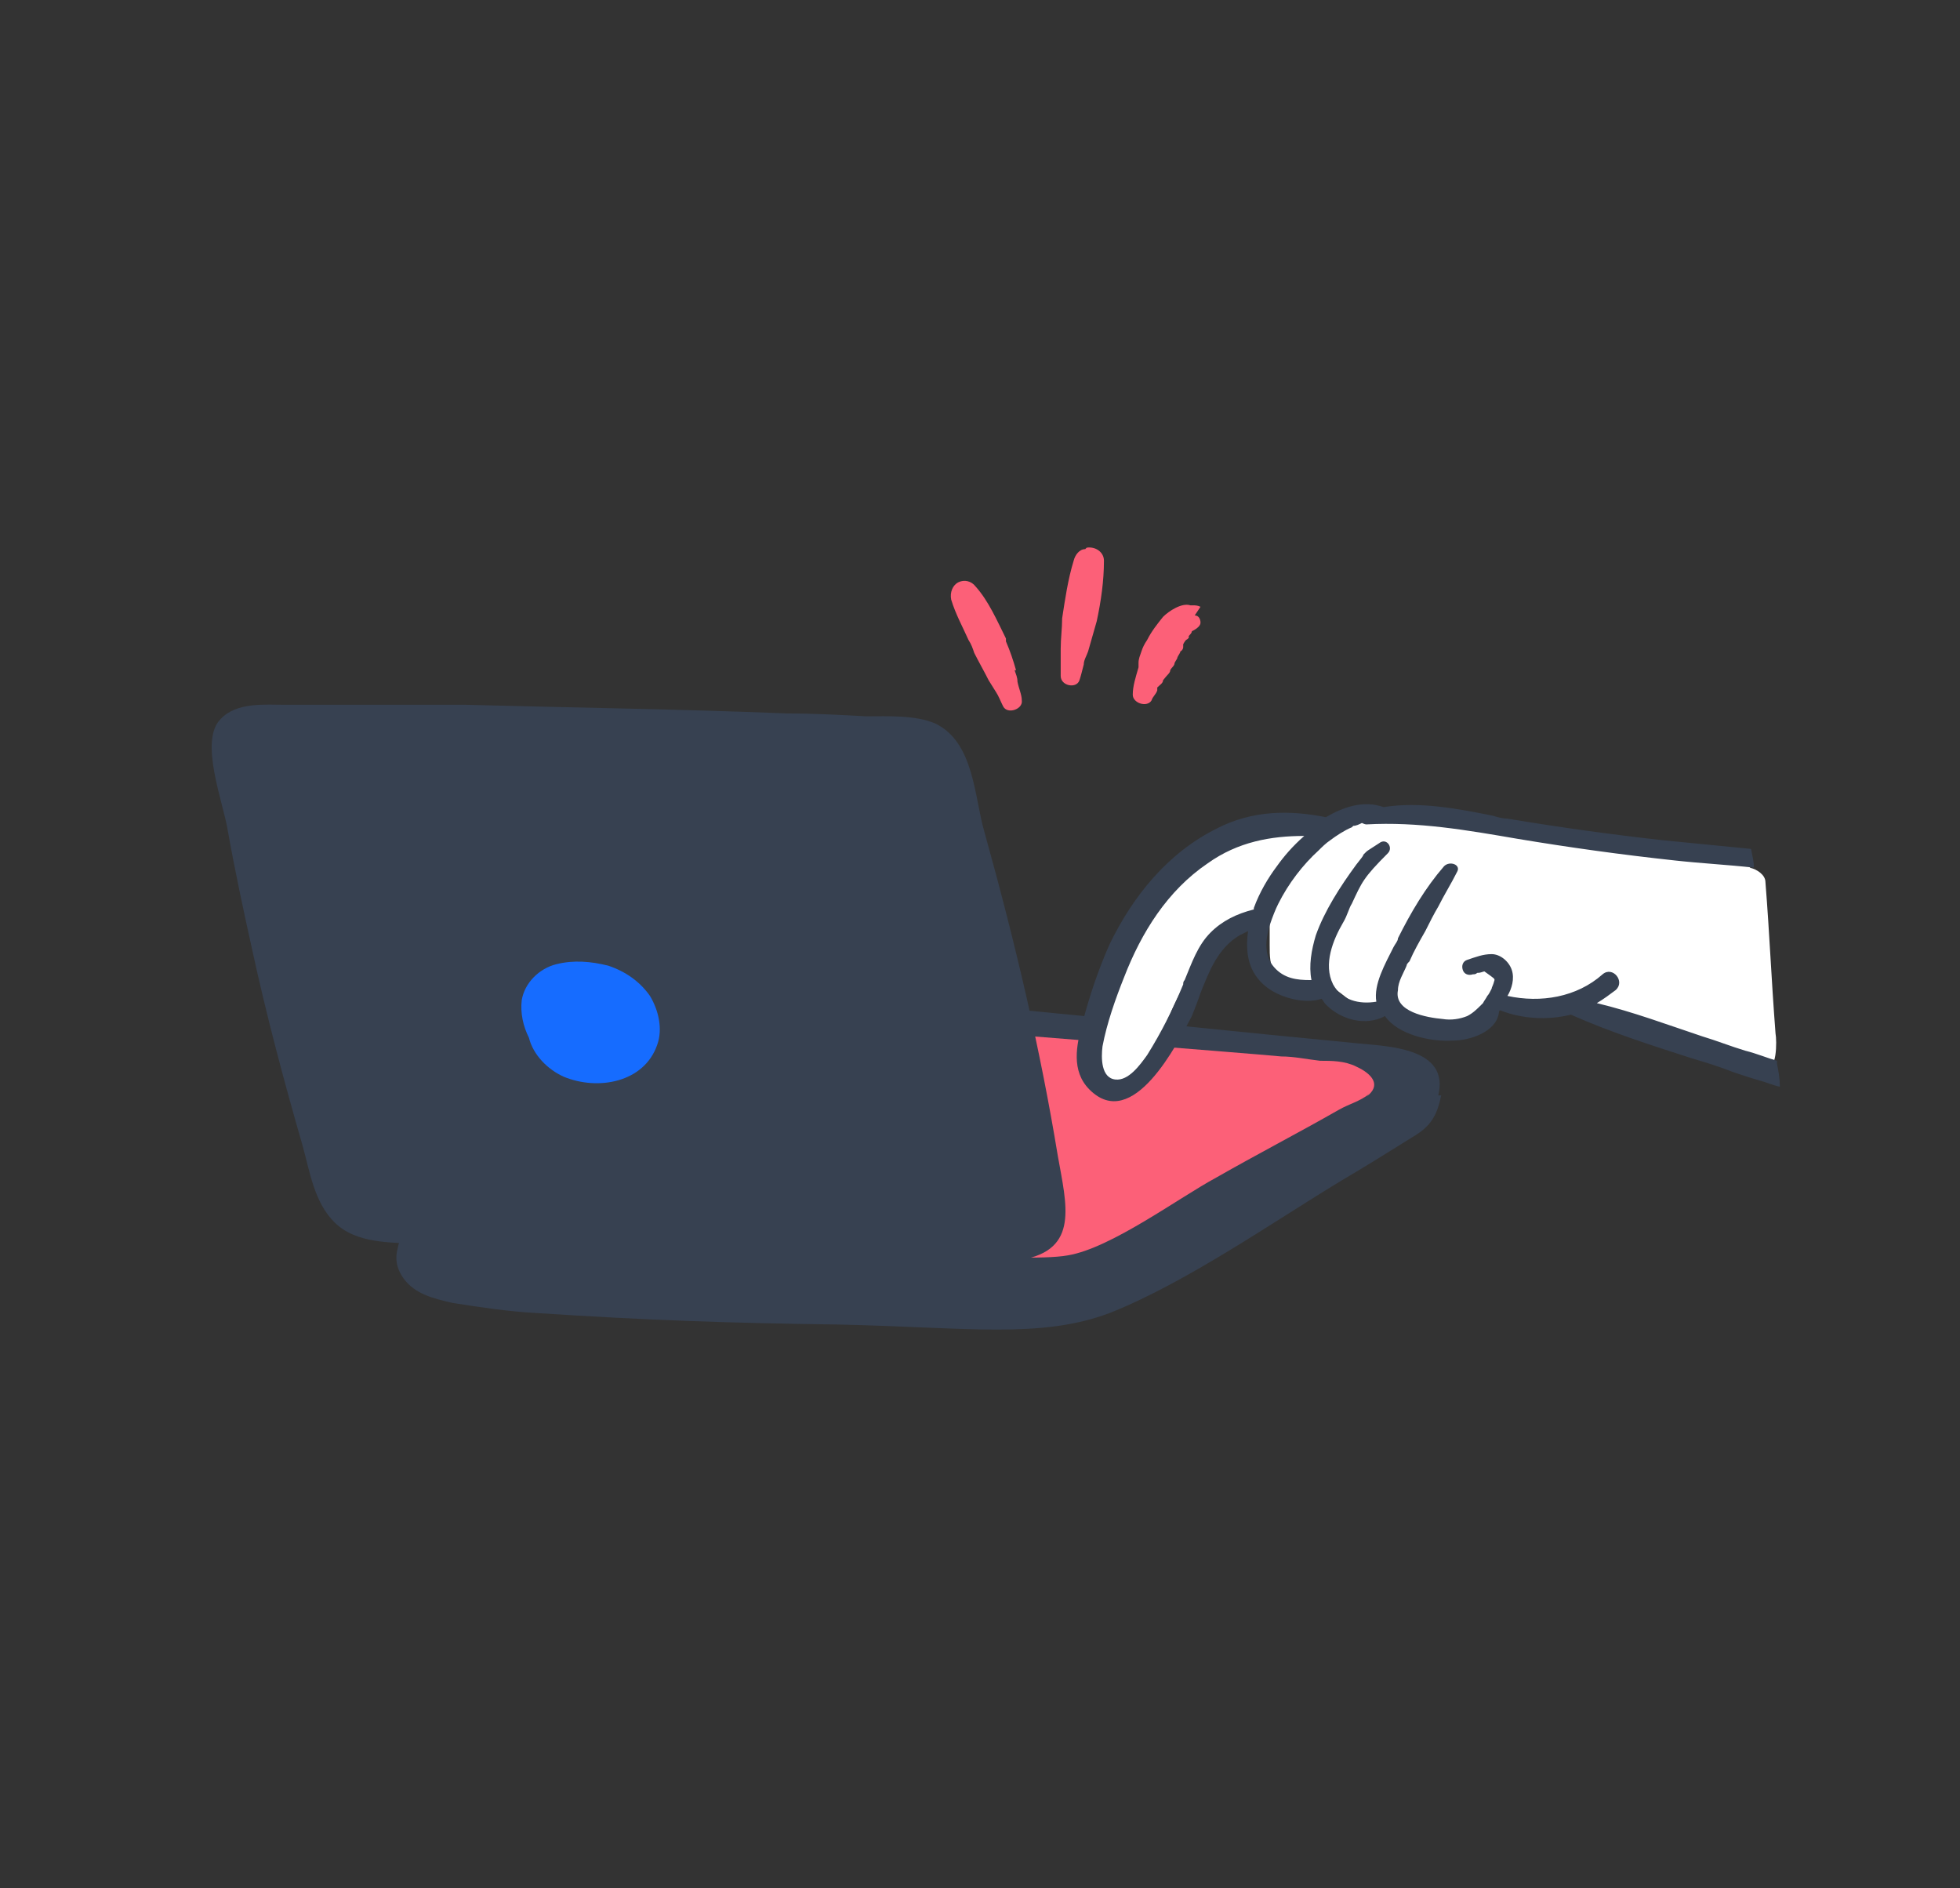
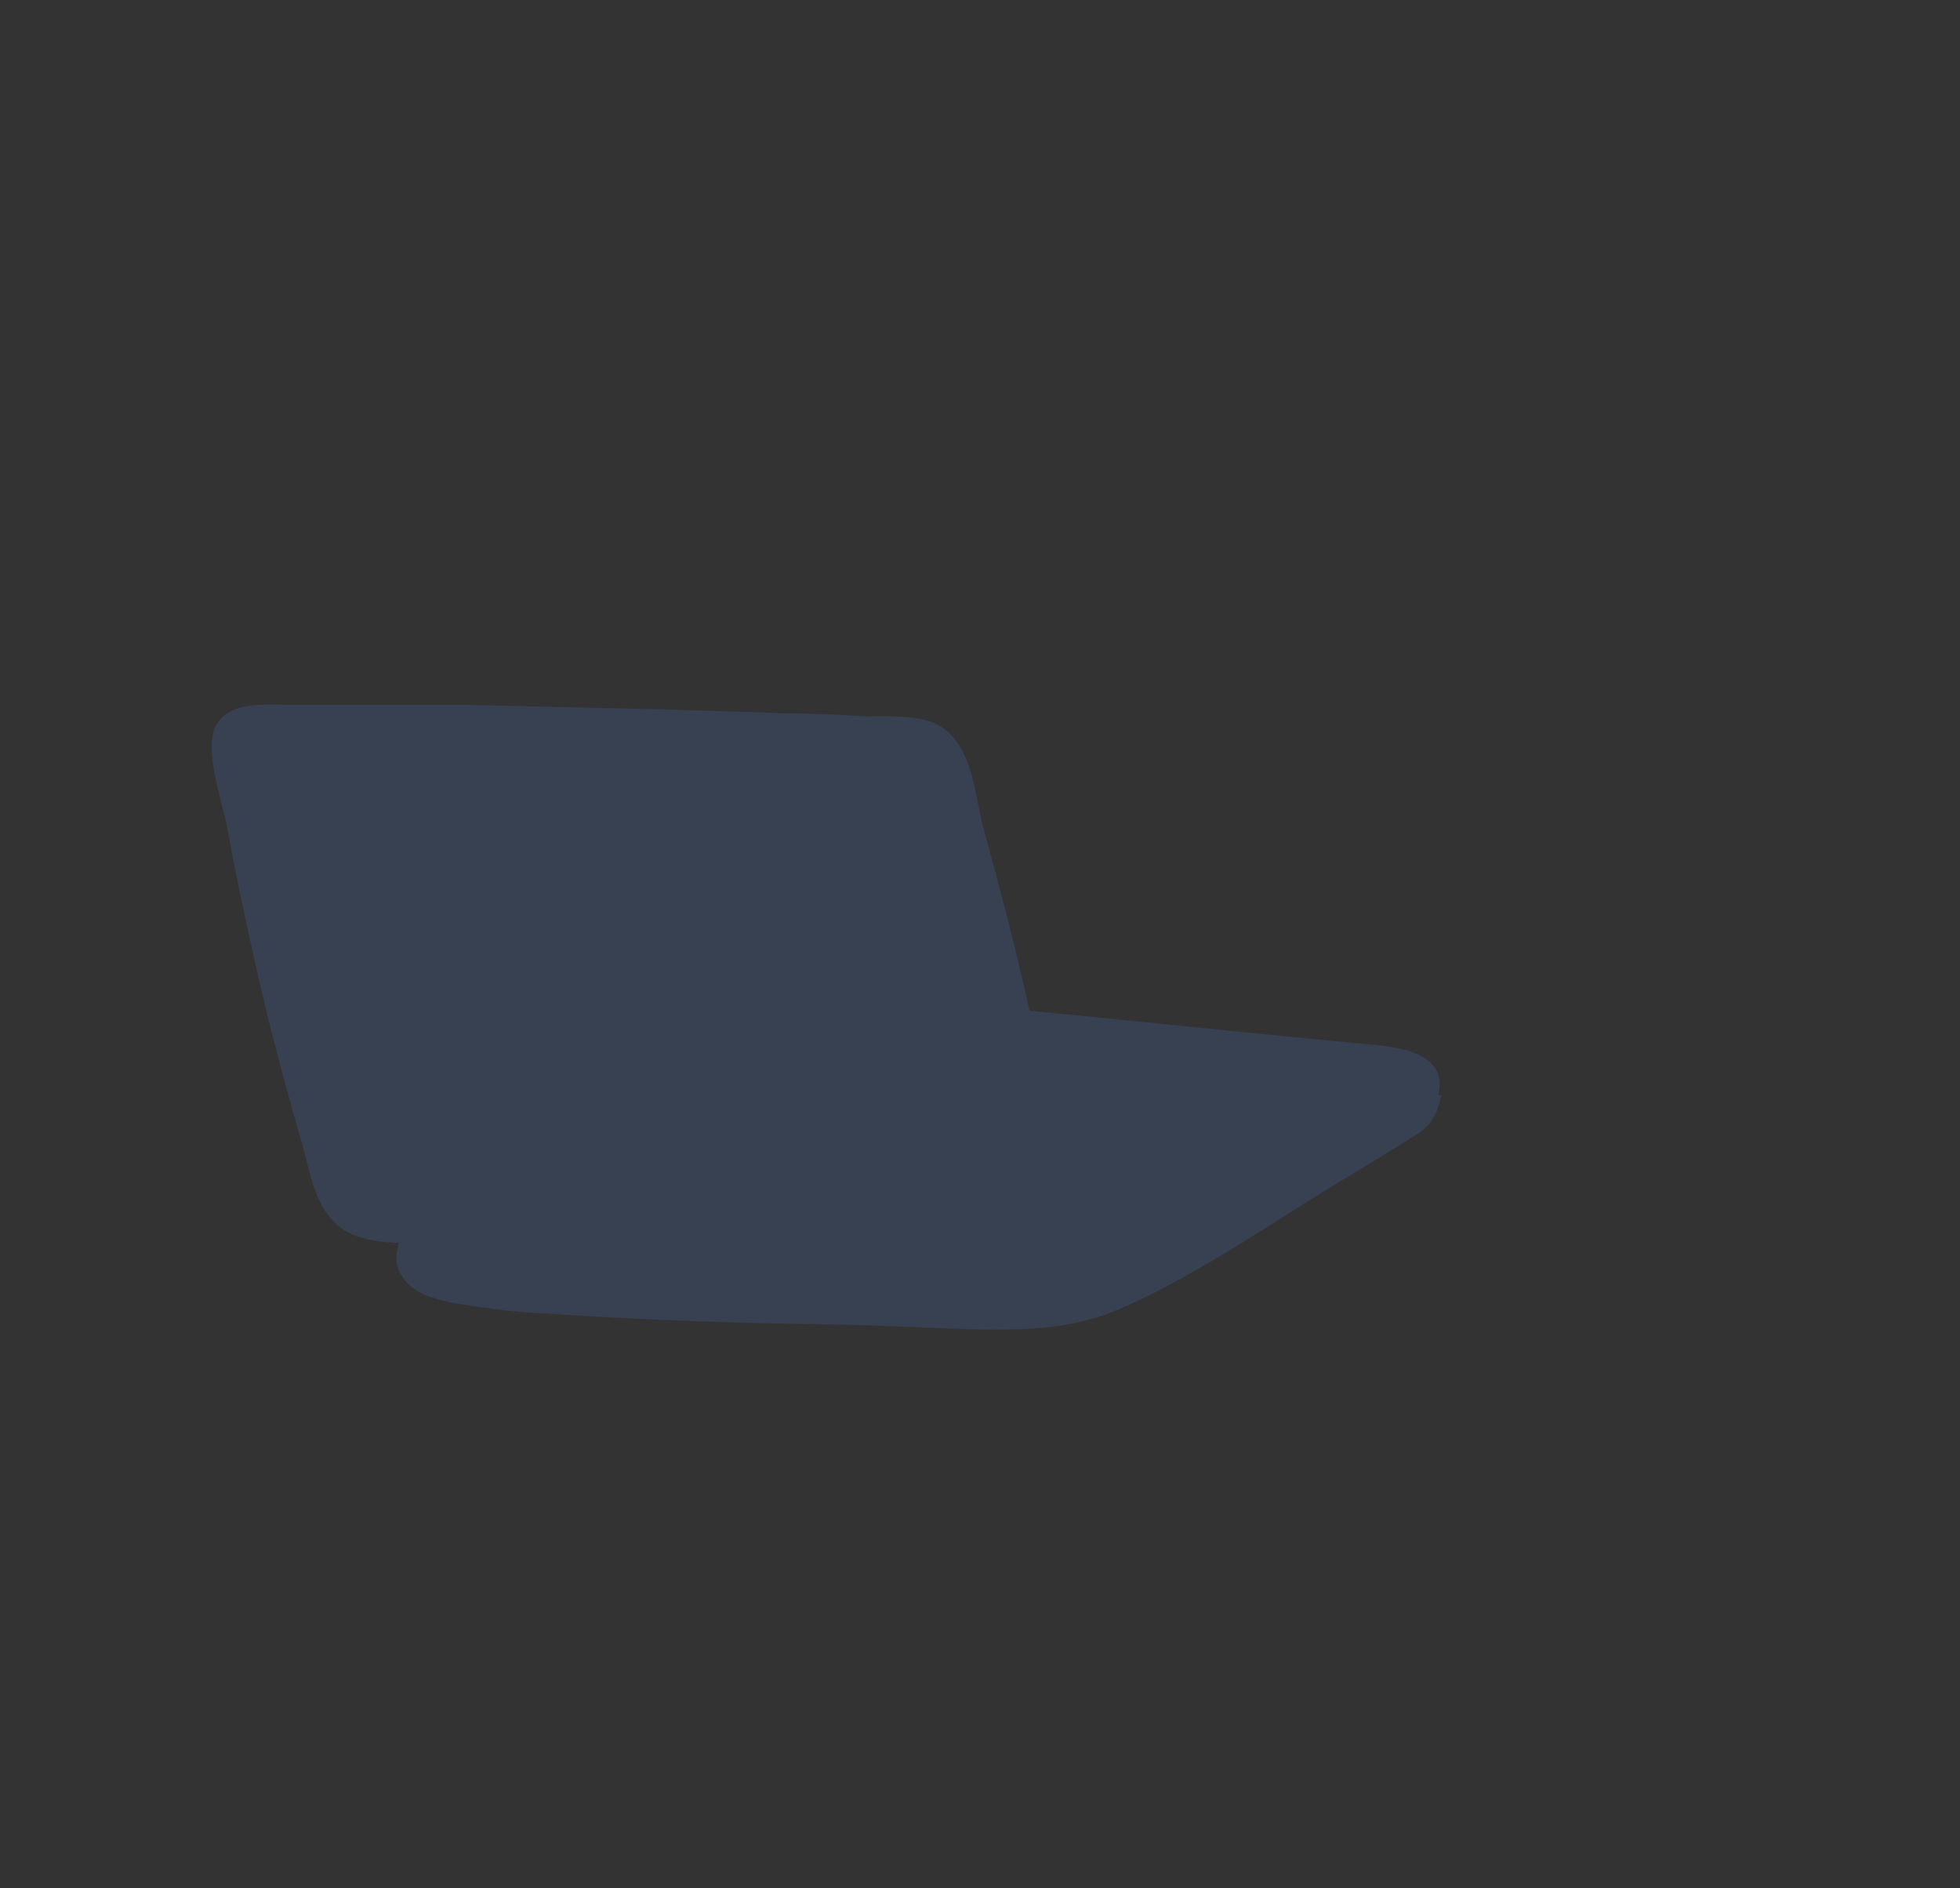
<svg xmlns="http://www.w3.org/2000/svg" version="1.1" viewBox="0 0 136 131">
  <rect x="0" y="0" width="136" height="131" fill="#333333" stroke="none" />
  <defs>
    <style>
      .cls-1, .cls-2 {
        fill-rule: evenodd;
      }

      .cls-1, .cls-3 {
        fill: #374151;
      }

      .cls-2, .cls-4 {
        fill: #fc6078;
      }

      .cls-5 {
        fill: #fff;
      }

      .cls-6 {
        fill: #166cff;
      }
    </style>
  </defs>
  <g>
    <g id="Calque_1">
      <path class="cls-3" d="M100,76c-.3,1.5-.8,2.2-2,2.9-1.6,1-3.2,2-4.9,3-4.8,2.9-10.8,7.1-16.1,9.2-4.8,1.8-9.8,1-18.8.8-7.6-.1-13.4-.3-21-.8-1.9-.1-3.9-.4-5.8-.7-1.3-.3-2.6-.6-3.4-1.7-.5-.7-.6-1.4-.4-2.1.1-.6.4-1.2.7-1.8.4-.7,1.1-1.5,1.9-1.4,1.5-1.5,3.2-2.8,4.9-4,3.5-2.5,7.3-4.7,11.2-6.6,1.7-.9,3.4-1.7,5.1-2.5,1.7-.8,3.4-1.5,5.3-1.5,2.1,0,4.2.3,6.3.5,2,.2,4.1.4,6.1.6,8.4.8,16.8,1.7,25.2,2.5,2,.2,6.3.3,5.5,3.6Z" />
-       <path class="cls-4" d="M95,75.9c-.6.5-1.4.7-2.1,1.1-2.8,1.6-5.7,3.1-8.5,4.7-2.6,1.4-7.3,4.9-10.3,5.4-3.3.6-16.5-.7-20-.8-4.3-.1-17,0-17.5-2.2-.4-1.8,5.2-4.3,5.6-4.7,2.5-2.4,4.8-2.5,7.7-4.3,2.8-1.8,9.2-4.2,13.1-3.9,2.1.2,23.9,1.9,25.9,2.1.9,0,1.8.2,2.7.3.8,0,1.7,0,2.5.4,1.1.5,1.8,1.3.7,2.1Z" />
      <path class="cls-3" d="M70.9,87.7c-1.1.2-30-.6-41.8-1.4-2-.1-4.4,0-5.9-1.5-1.4-1.4-1.7-3.5-2.2-5.3-1.3-4.5-2.5-9-3.5-13.6-.6-2.7-1.2-5.5-1.7-8.3-.3-1.9-2-6.2-.5-7.7,1.1-1.2,3.1-1,4.5-1,4.2,0,8.3,0,12.5,0,7.4.2,14.9.3,22.3.6,1.8,0,3.7.1,5.5.2,1.5,0,3.4-.1,4.8.5,2.7,1.3,2.7,5.1,3.4,7.5,2.2,7.9,3.9,15.2,5.1,22.5.6,3.4,1.5,6.5-2.5,7.2Z" />
-       <path class="cls-6" d="M45.6,72.5c-.9,2.6-4.1,3.2-6.5,2.2-1.1-.5-2.1-1.5-2.4-2.7-.4-.8-.6-1.7-.5-2.6.2-1.2,1.2-2.2,2.4-2.5,1.2-.3,2.4-.2,3.6.1,1.2.4,2.2,1.1,2.9,2.1.6,1,.9,2.3.5,3.4Z" />
-       <path class="cls-5" d="M121.6,60.1c-8.3-1.2-13.6-2.5-21.9-3.6-1.8-.2-4-.9-5.7,0-.3.2-.6.5-.9.6-.4.2-.8.1-1.3,0-.9-.1-1.8-.2-2.7,0-3.3.3-6.4,2.2-8.5,4.6-1.3,1.4-2.2,3.1-2.9,4.9-.6,1.5-1,3-1.2,4.6-.8.6-1.2,1.6-.9,2.8.6,1.8,2.6,1.6,3.6.3.7-.9,1.2-2,1.6-3.1,0,0,.1-.1.1-.2.1-.3.3-.6.4-.9,1.3-2.9,3.5-6.1,6.8-6.5,0,.7,0,1.3,0,2,0,.7,0,1.4.4,2,1,1.2,2.2.1,3.4.6,1.1.5,1.9,1.5,3,2,.8.3,1.7.4,2.4,0,1,.8,2.3,1.2,3.6.9.7-.2,1.4-.5,2-1,.2-.2.3-.3.4-.5,1.3.8,2.8.9,4.3.6.8-.1,1.5-.4,2.2-.7.5.1.9.3,1.4.4.3.3.8.6,1.1.8,0,0,.1,0,.2.1.1.2.3.4.6.5,1,.4,2.1.8,3.2,1.2,2.3.8,1.4-1.1,3.5.3,0-.9,2.5,2.1,2.7,1.7.1,0,.2,0,.3,0,.4,0-.5-.5-.3-.6.8.6.8-1.7.7-2.2-.3-3.9-.4-6.7-.7-10.5,0-.5-.6-.9-1.1-1Z" />
-       <path class="cls-1" d="M93.9,57.3c.2,0,.4-.1.6-.2,0,0,.2.1.3.1,3.6-.2,7,.4,10.5,1,3.6.6,7.2,1.1,10.9,1.5,1.8.2,3.7.3,5.5.5,0-.4-.1-.8-.2-1.3h0c-2-.2-4.1-.4-6.1-.6-3.6-.4-7.2-.9-10.8-1.5-.3,0-.7-.1-1-.2h0c-2.5-.5-5.1-1-7.6-.6-1.4-.5-2.8,0-4,.7h0c-2.5-.5-5.1-.5-7.6.8-3.4,1.7-5.8,4.7-7.4,8-.8,1.8-1.4,3.6-1.9,5.5-.4,1.5-.8,3.3.5,4.6,3,3,6.1-3.2,7.1-5.1.2-.5.4-1,.6-1.6.6-1.5,1.2-3.1,2.7-4,.2-.1.4-.2.6-.3h0c-.2,1.5,0,2.9,1.3,3.9.9.7,2.6,1.2,3.8.8.1.1.2.3.3.4,1.1,1.1,2.8,1.5,4.1.8.9,1.3,3.2,1.8,4.7,1.7,1.2,0,3-.6,3.2-1.9h0s0,0,0,0c0,0,0-.2.1-.2h0c1.5.6,3.3.7,4.9.3,2.7,1.2,5.5,2.1,8.3,3,1,.3,2,.6,3,1,.6.2,1.2.4,1.9.6.4.1.8.3,1.3.4,0-.6-.1-1.1-.2-1.6,0,0,0-.1,0-.2-.7-.2-1.4-.5-2.2-.7-1-.3-2-.7-3-1-2.4-.8-4.8-1.7-7.3-2.3.5-.3.9-.6,1.3-.9.7-.6-.2-1.7-.9-1.1-1.8,1.6-4.3,2-6.6,1.5h0c.3-.5.5-1.2.3-1.8-.2-.6-.8-1.1-1.4-1.1-.6,0-1.1.2-1.7.4-.3.1-.4.4-.3.7.1.3.4.4.7.3.1,0,.2,0,.3-.1.3,0,.4-.1.5-.1h0c.7.5.7.5.7.6-.1.4-.2.5-.2.6-.1.2-.2.4-.3.5h0s0,0,0,0c-.1.2-.2.3-.3.5,0,0,0,0,0,0,0,0,0,0-.1.1h0c-.3.3-.6.6-1,.8-.5.2-1.1.3-1.7.2-1.1-.1-3.4-.5-3.1-2,0-.6.4-1.2.6-1.7,0-.1.1-.2.2-.3.3-.7.7-1.4,1.1-2.1.3-.6.6-1.2.9-1.7h0s0,0,0,0h0s0,0,0,0c.4-.8.9-1.6,1.3-2.4.3-.5-.5-.8-.9-.4-1.3,1.5-2.3,3.2-3.2,5,0,.2-.2.4-.3.6-.6,1.2-1.4,2.6-1.2,3.8-1.2.2-2.4-.1-3-1.2-.7-1.4,0-3.1.7-4.3.3-.5.4-1,.6-1.3h0s0,0,0,0c.7-1.5.8-1.8,2.5-3.5.4-.4-.1-1.1-.6-.7-.6.4-.8.5-.9.6,0,0,0,0,0,0,0,0,0,0-.2.2h0c0,.1-.2.3-.5.7-1.1,1.5-2.2,3.2-2.8,4.9-.3,1-.5,2.1-.3,3.1h-.1c-.9,0-1.8-.1-2.5-.9-.7-.8-.6-1.9-.3-2.9.2-.6.4-1.1.6-1.5.7-1.4,1.7-2.7,2.8-3.7.2-.2.5-.5.8-.7.4-.3,1-.7,1.5-.9ZM87,63h0c.4-1.1,1-2.1,1.6-2.9.5-.7,1.1-1.4,1.9-2.1h0s0,0,0,0c-2.3,0-4.6.4-6.7,1.9-2.8,1.9-4.6,4.8-5.8,7.9-.6,1.5-1.2,3.2-1.5,4.8-.1.8-.1,2.2.9,2.3.9.1,1.7-1,2.2-1.7h0c1-1.6,1.8-3.2,2.5-4.9,0-.1,0-.2.1-.3h0s0,0,0,0h0s0,0,0,0c.5-1.2.9-2.4,1.8-3.3.8-.8,1.8-1.3,3-1.6h0Z" />
-       <path class="cls-2" d="M75.3,38.1c-.4,0-.7.4-.8.8-.4,1.3-.6,2.7-.8,4,0,.7-.1,1.4-.1,2.1,0,.3,0,.6,0,.9h0c0,.4,0,.7,0,1,0,.7,1.1.9,1.3.3.1-.3.2-.7.3-1.1,0-.3.2-.6.3-.9.2-.7.4-1.4.6-2.1.3-1.4.5-2.8.5-4.2,0-.6-.6-1-1.2-.9ZM70.5,46.5c-.2-.7-.4-1.3-.7-2v-.2c-.6-1.2-1.2-2.6-2.1-3.6-.3-.4-.8-.5-1.2-.3-.4.2-.6.7-.5,1.2.3,1,.8,1.9,1.2,2.8h0c.2.3.3.6.4.9.3.6.7,1.3,1,1.9.2.3.3.5.5.8h0c.2.3.3.6.5,1,.3.6,1.4.2,1.3-.4,0-.4-.2-.8-.3-1.3,0-.3-.1-.5-.2-.8ZM82.9,42.7c.3,0,.4.3.4.5,0,.2-.2.4-.6.6,0,0,0,.1-.1.2,0,0-.2.2-.1.2,0,0,0,0,0,0,0,0,0,.1-.2.2,0,0-.1.1-.2.3,0,0,0,0,0,.1,0,0,0,0,0,0,0,0,0,0,0,.1,0,0,0,.2-.2.3,0,.1-.1.2-.2.4,0,.1-.1.2-.2.4,0,0,0,0,0,0,0,.2-.2.3-.3.5,0,0,0,0,0,0,0,0,0,0,0,0,0,.2-.2.3-.5.7,0,.2-.2.3-.4.5,0,0,0,0,0,.1,0,0,0,0,0,.1-.1.3-.3.4-.4.7,0,0,0,0,0,0-.3.5-1.3.2-1.3-.4,0-.6.2-1.2.4-1.9,0,0,0-.2,0-.3,0-.3.1-.5.2-.8,0,0,0,0,0,0,.1-.3.2-.5.4-.8.3-.6.7-1.1,1.1-1.6.4-.4,1.3-1,1.9-.8,0,0,0,0,0,0,0,0,.1,0,.2,0,.1,0,.3,0,.5.1Z" />
    </g>
  </g>
</svg>